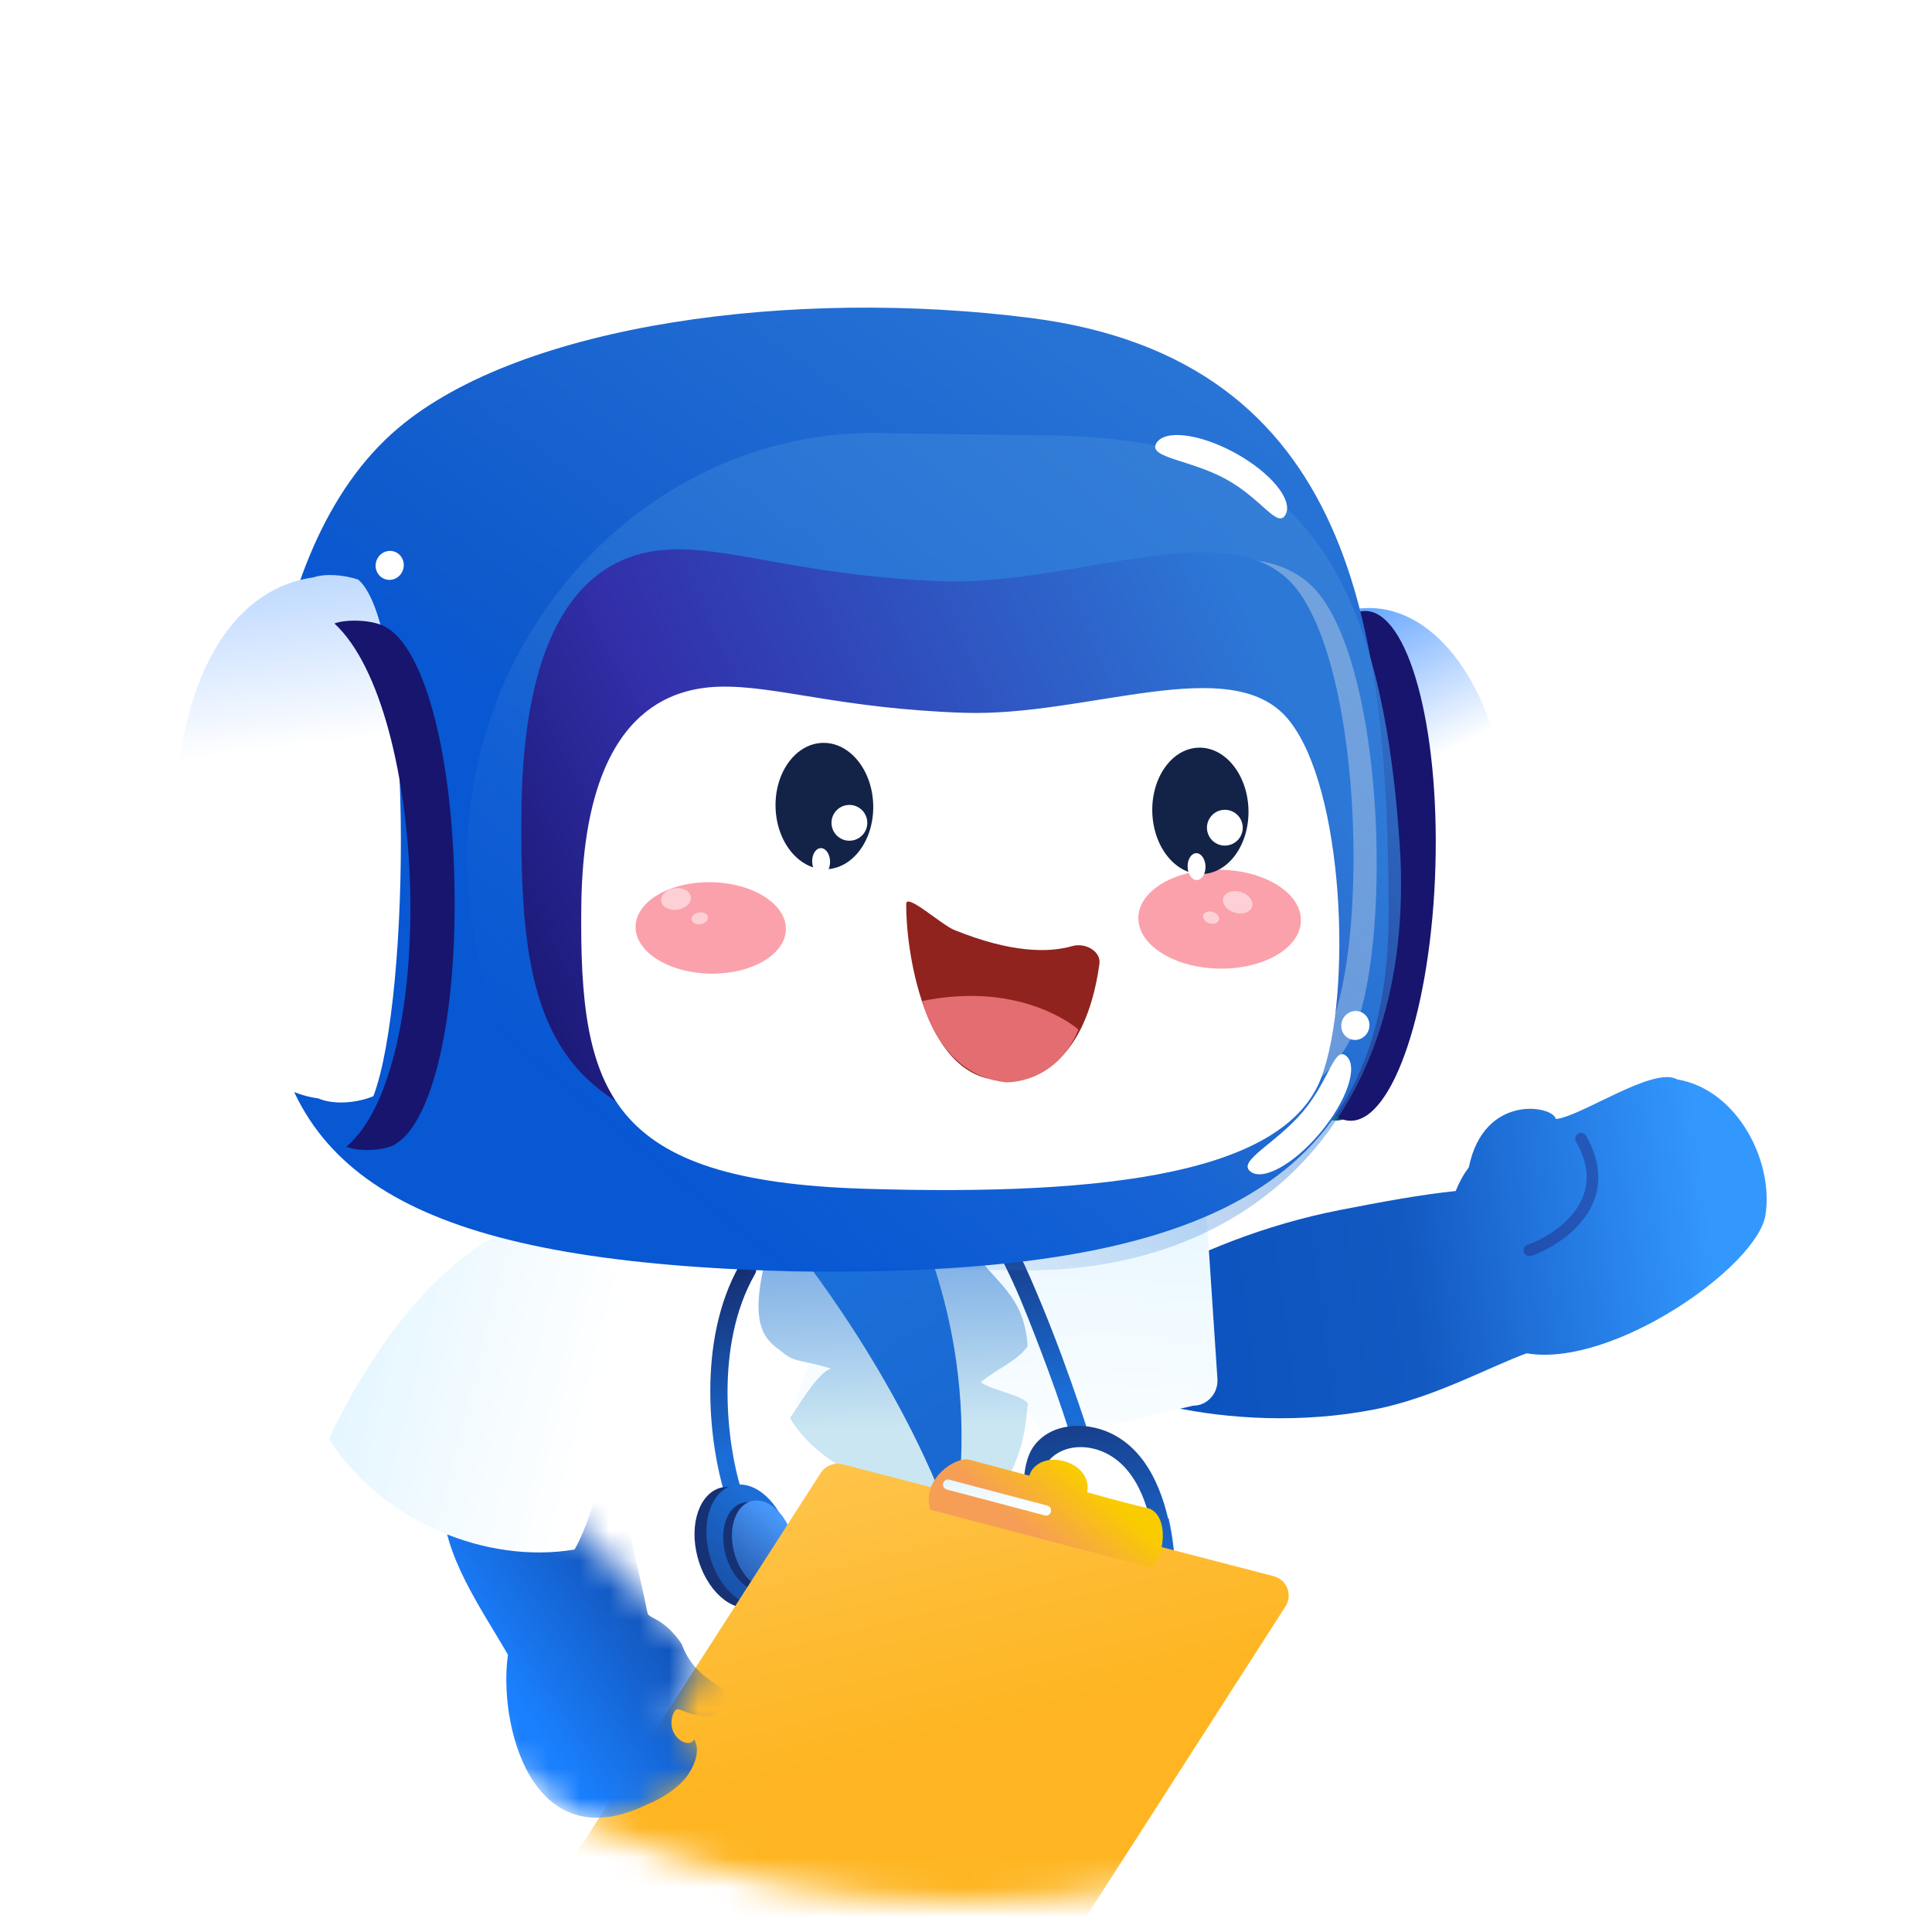
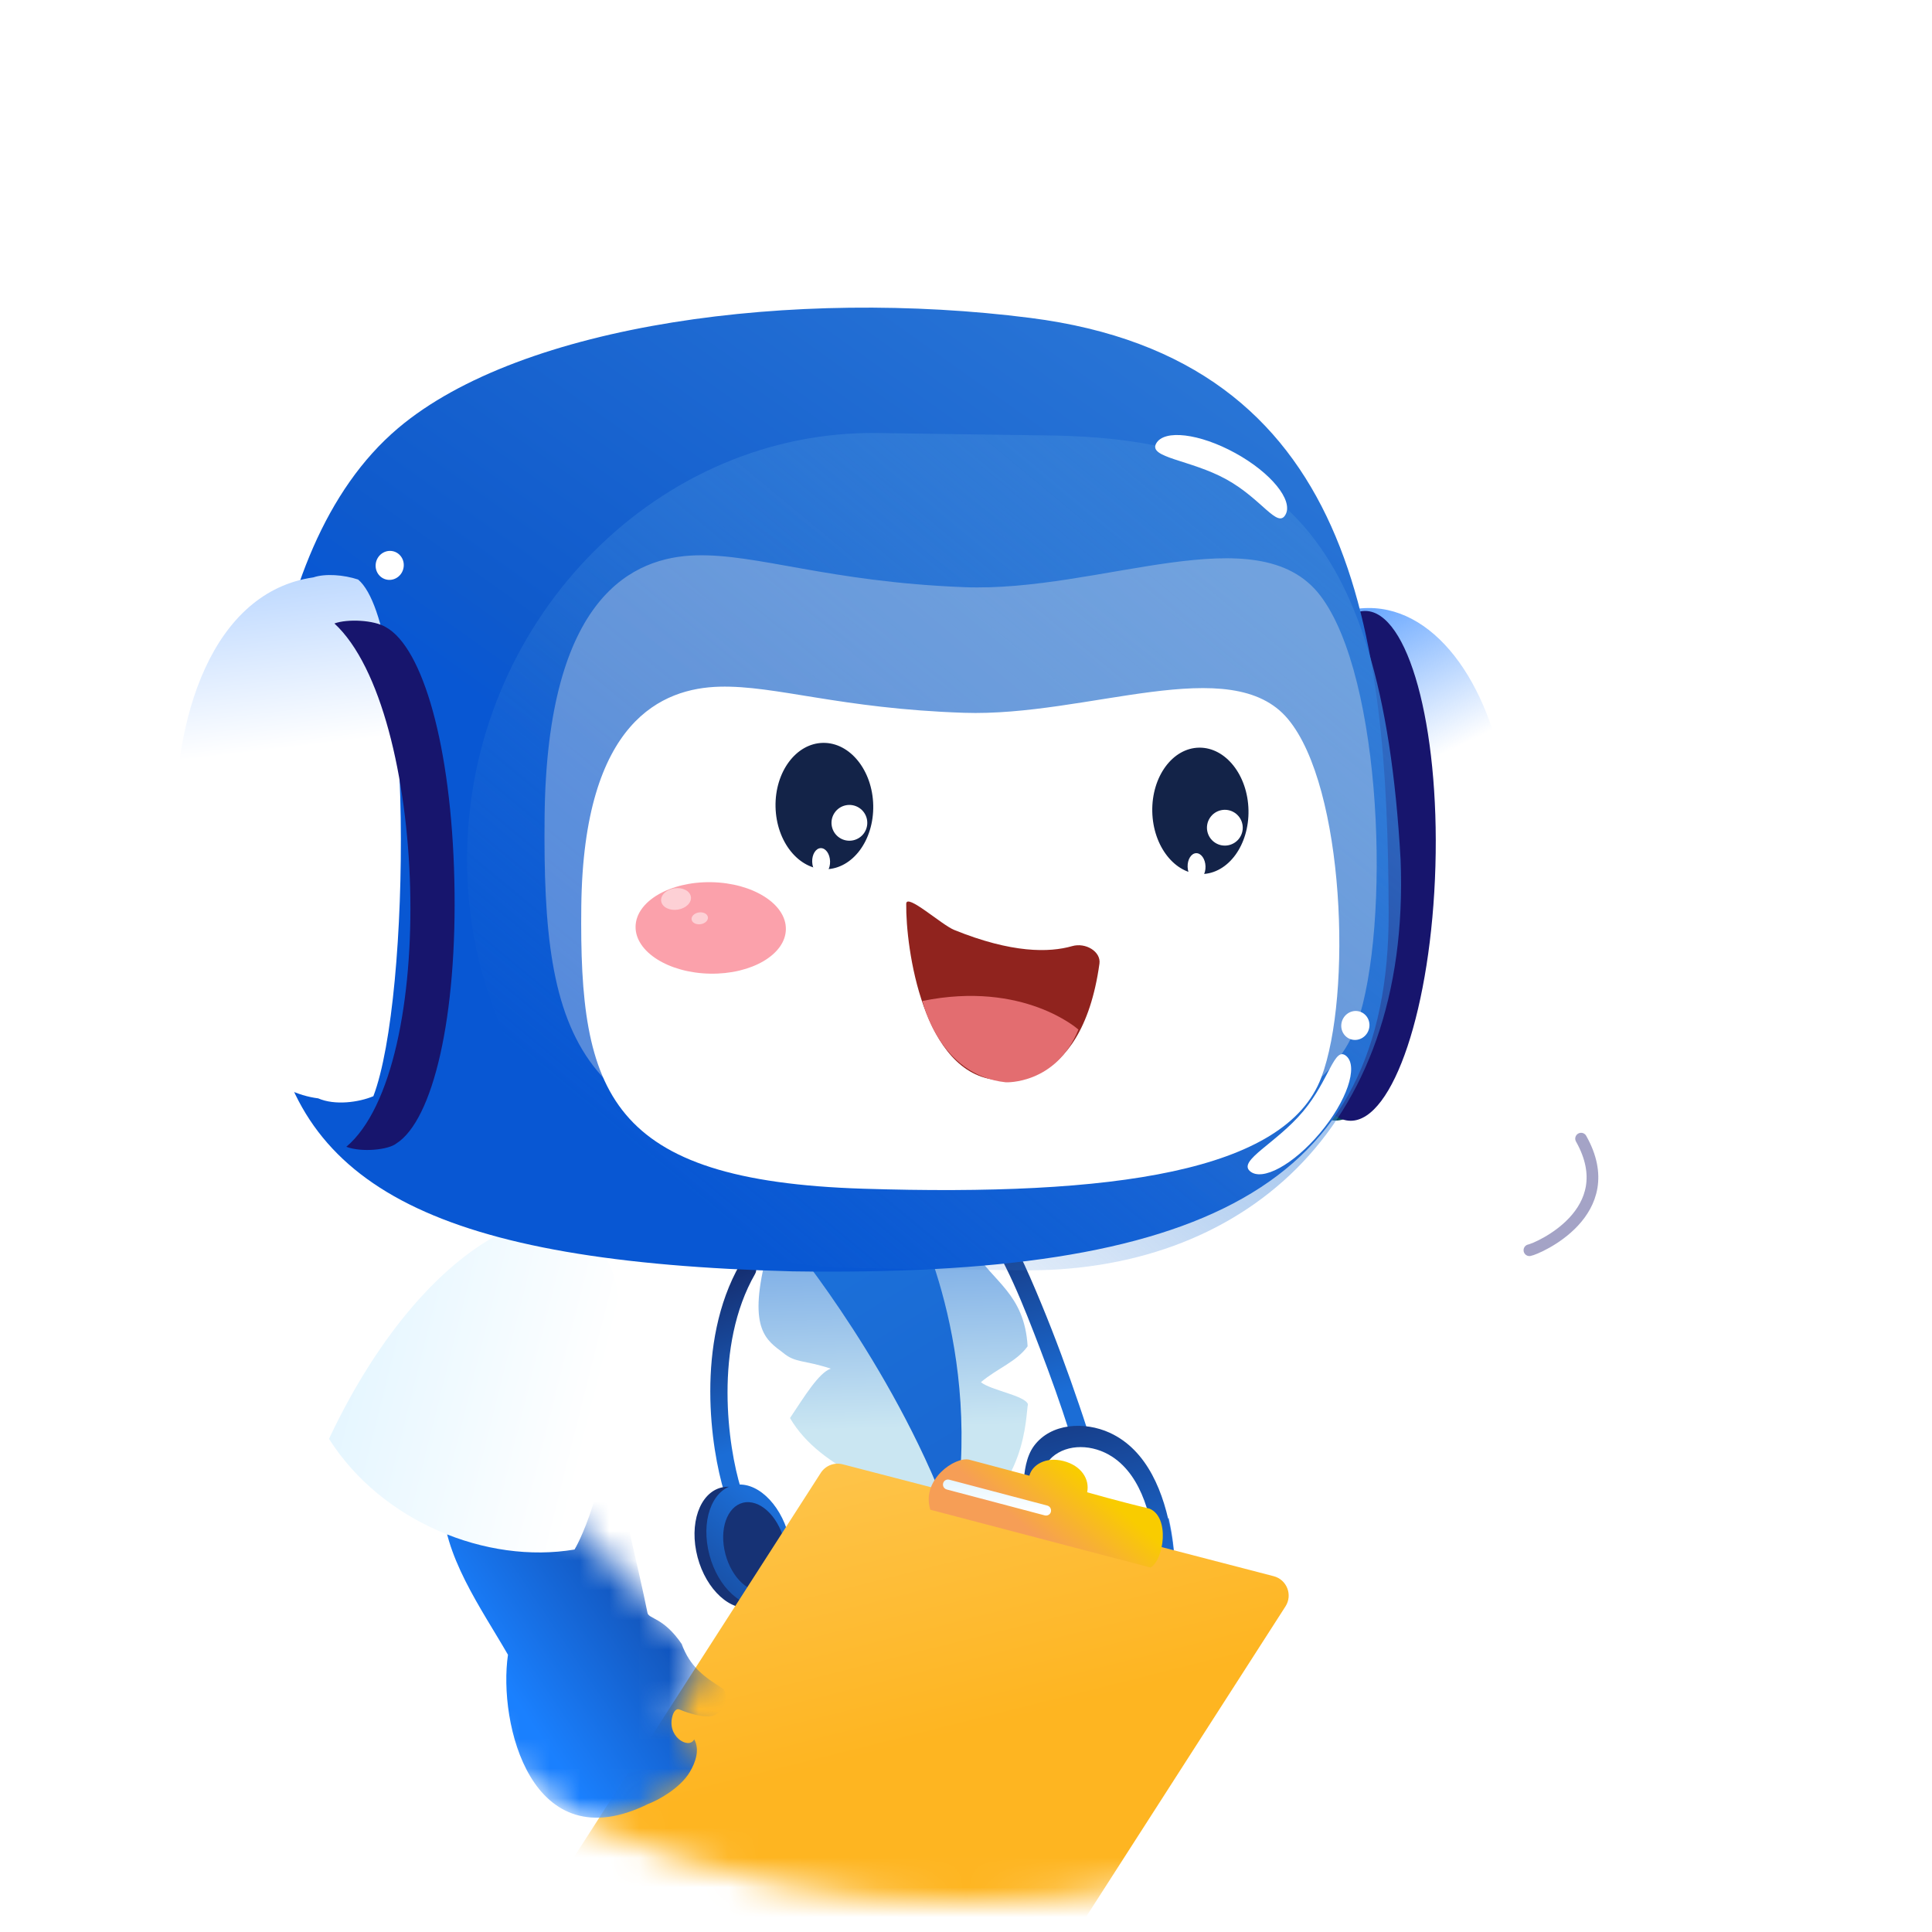
<svg xmlns="http://www.w3.org/2000/svg" width="65" height="65" viewBox="0 0 65 65" fill="none">
  <mask id="mask0_14846_69688" style="mask-type:alpha" maskUnits="userSpaceOnUse" x="0" y="0" width="65" height="65">
    <circle cx="32.5" cy="32.018" r="32" fill="#D9D9D9" />
  </mask>
  <g mask="url(#mask0_14846_69688)">
    <circle cx="32.5" cy="32.018" r="32" fill="white" />
-     <path d="M45.053 40.715C46.502 40.431 47.821 40.19 48.976 40.07C49.055 39.876 49.144 39.689 49.251 39.515C49.302 39.431 49.36 39.353 49.417 39.274C49.928 36.76 52.277 37.205 52.343 37.649C53.196 37.569 55.631 35.858 56.427 36.315C58.48 36.663 59.68 39.103 59.397 40.879C59.119 42.614 54.256 46.024 51.365 45.531C50.176 45.953 48.261 47.023 46.258 47.416C41.322 48.384 36.375 46.785 36.042 45.767C35.629 44.502 40.117 41.682 45.053 40.715Z" fill="url(#paint0_linear_14846_69688)" />
    <g filter="url(#filter0_i_14846_69688)">
-       <path d="M35.72 42.456L46.43 39.409C46.912 39.272 47.389 39.62 47.422 40.134L47.905 47.39C47.938 47.877 47.559 48.294 47.09 48.291L32.464 51.644L35.72 42.456Z" fill="url(#paint1_linear_14846_69688)" />
-     </g>
+       </g>
    <path d="M51.456 42.062C51.711 42.017 54.596 40.793 53.194 38.309" stroke="#221F73" stroke-opacity="0.41" stroke-width="0.394" stroke-miterlimit="10" stroke-linecap="round" />
    <g filter="url(#filter1_i_14846_69688)">
      <path d="M36.987 42.63C42.106 48.853 41.87 60.782 43.554 67.649C42.874 72.27 25.533 77.147 13.059 69.33C15.936 63.322 13.936 49.76 20.949 42.777L36.987 42.63Z" fill="url(#paint2_linear_14846_69688)" />
    </g>
    <path d="M32.933 65.017C32.277 64.166 32.49 52.673 32.242 51.458C32.674 52.213 32.513 63.785 33.687 65.065L32.933 65.017Z" fill="url(#paint3_linear_14846_69688)" />
    <path d="M32.758 42.049C33.373 43.108 34.471 43.516 34.573 45.295C34.195 45.819 33.571 46.023 33.001 46.502C33.334 46.775 34.476 46.948 34.584 47.242C34.504 47.607 34.567 50.201 32.075 51.402C30.009 50.053 27.641 49.518 26.579 47.709C27.063 46.984 27.55 46.181 27.951 46.047C27.026 45.743 26.762 45.863 26.34 45.508C25.803 45.097 25.166 44.743 25.757 42.359L32.758 42.049Z" fill="url(#paint4_linear_14846_69688)" />
    <path d="M26.662 41.863C26.662 41.863 30.264 46.253 32.077 51.403C33.163 45.377 30.661 40.726 30.661 40.726L26.662 41.863Z" fill="url(#paint5_linear_14846_69688)" />
    <path d="M35.978 48.172C35.678 47.233 35.345 46.301 34.995 45.387C34.445 43.951 33.815 42.314 32.966 41.171C32.609 40.689 32.963 40.052 33.318 40.531C34.011 41.465 34.554 42.701 35.034 43.863C35.499 44.986 35.923 46.138 36.317 47.298C36.398 47.535 36.477 47.771 36.553 48.008C36.757 48.639 36.181 48.803 35.978 48.172Z" fill="url(#paint6_linear_14846_69688)" />
    <path fill-rule="evenodd" clip-rule="evenodd" d="M25.297 42.442C25.157 42.351 24.98 42.39 24.901 42.528C24.138 43.857 23.896 45.418 23.897 46.815C23.897 48.212 24.14 49.469 24.369 50.21C24.419 50.37 24.582 50.467 24.735 50.426C24.887 50.385 24.97 50.221 24.921 50.061C24.711 49.38 24.477 48.186 24.477 46.853C24.476 45.519 24.708 44.071 25.405 42.858C25.484 42.719 25.436 42.533 25.297 42.442Z" fill="url(#paint7_linear_14846_69688)" />
    <path d="M35.038 51.432C35.118 52.013 35.24 52.592 35.4 53.161C35.457 53.369 35.513 53.546 35.593 53.761C35.625 53.846 35.658 53.93 35.695 54.013C35.71 54.046 35.727 54.077 35.741 54.108C35.744 54.114 35.745 54.118 35.747 54.121C35.749 54.125 35.754 54.13 35.76 54.14C36.008 54.522 35.563 54.948 35.314 54.567C35.096 54.231 34.975 53.824 34.86 53.44C34.698 52.896 34.572 52.34 34.483 51.782C34.455 51.605 34.43 51.428 34.409 51.249L35.014 51.245C35.022 51.306 35.03 51.369 35.038 51.432Z" fill="url(#paint8_linear_14846_69688)" />
    <path d="M39.322 51.082C39.355 51.235 39.386 51.387 39.412 51.54C39.526 52.216 39.567 52.908 39.45 53.558C39.409 53.787 39.345 54.04 39.227 54.226C39.002 54.576 38.474 54.133 38.7 53.782C38.717 53.754 38.731 53.721 38.747 53.69C38.692 53.803 38.755 53.664 38.767 53.63C38.786 53.572 38.803 53.513 38.817 53.452C38.86 53.279 38.873 53.183 38.888 52.975C38.906 52.728 38.903 52.477 38.883 52.226C38.854 51.863 38.801 51.473 38.714 51.087L39.322 51.082Z" fill="url(#paint9_linear_14846_69688)" />
    <path d="M38.686 53.888C38.705 53.86 38.718 53.826 38.734 53.796C38.678 53.909 38.743 53.77 38.755 53.735C38.774 53.677 38.792 53.617 38.806 53.556C38.85 53.382 38.863 53.285 38.878 53.075C38.896 52.827 38.893 52.574 38.873 52.322C38.778 51.147 38.445 49.687 37.428 49.016C36.769 48.582 35.913 48.567 35.396 49.026C35.297 49.114 35.228 49.219 35.185 49.35C35.122 49.54 35.096 49.701 35.079 49.905C35.04 50.394 35.081 50.895 35.152 51.392C35.235 51.981 35.361 52.568 35.528 53.144C35.588 53.355 35.646 53.534 35.729 53.752C35.762 53.838 35.797 53.923 35.835 54.008C35.851 54.041 35.868 54.072 35.883 54.104C35.928 54.199 35.852 54.06 35.903 54.136C36.161 54.523 35.698 54.955 35.438 54.568C35.211 54.228 35.086 53.815 34.967 53.427C34.798 52.876 34.667 52.313 34.575 51.748C34.478 51.163 34.413 50.562 34.435 49.981C34.453 49.509 34.527 48.996 34.79 48.642C35.358 47.879 36.487 47.816 37.334 48.203C38.609 48.787 39.171 50.234 39.409 51.63C39.525 52.311 39.566 53.008 39.447 53.663C39.405 53.893 39.34 54.148 39.22 54.336C38.993 54.689 38.457 54.242 38.686 53.888Z" fill="url(#paint10_linear_14846_69688)" />
    <path d="M39.423 54.216C39.483 53.916 39.374 53.412 39.004 53.349C38.634 53.288 38.212 53.867 38.273 54.198C38.334 54.532 38.832 54.9 39.071 54.72C39.31 54.54 39.423 54.216 39.423 54.216Z" fill="#163275" />
    <path d="M35.407 54.842C35.242 54.573 35.163 54.064 35.491 53.905C35.819 53.745 36.429 54.178 36.492 54.511C36.554 54.844 36.214 55.329 35.922 55.224C35.63 55.119 35.407 54.842 35.407 54.842Z" fill="#163275" />
    <ellipse cx="1.386" cy="2.07" rx="1.386" ry="2.07" transform="matrix(-0.995 0.092 0.192 0.983 25.783 49.897)" fill="#163275" />
    <ellipse cx="1.386" cy="2.07" rx="1.386" ry="2.07" transform="matrix(-0.995 0.092 0.192 0.983 26.182 49.822)" fill="url(#paint11_linear_14846_69688)" />
    <ellipse cx="1.024" cy="1.53" rx="1.024" ry="1.53" transform="matrix(-0.995 0.092 0.192 0.983 26.116 50.447)" fill="#163275" />
-     <ellipse cx="1.024" cy="1.53" rx="1.024" ry="1.53" transform="matrix(-0.995 0.092 0.192 0.983 26.41 50.39)" fill="url(#paint12_linear_14846_69688)" />
    <g filter="url(#filter2_i_14846_69688)">
      <path d="M42.465 53.029C42.909 53.144 43.111 53.659 42.863 54.045L32.372 70.379L17.399 66.492C16.954 66.377 16.753 65.861 17.001 65.475L27.228 49.553C27.386 49.308 27.683 49.192 27.965 49.265L42.465 53.029Z" fill="url(#paint13_linear_14846_69688)" />
    </g>
    <g filter="url(#filter3_i_14846_69688)">
      <path d="M31.299 51.04L38.71 52.985C39.161 52.715 39.365 51.289 38.672 51.003C37.643 50.759 36.576 50.453 36.576 50.453C36.667 50.02 36.387 49.56 35.784 49.403C35.181 49.245 34.725 49.534 34.632 49.895L32.611 49.357C32.14 49.24 30.984 50.021 31.299 51.04Z" fill="url(#paint14_linear_14846_69688)" />
    </g>
    <g filter="url(#filter4_i_14846_69688)">
      <path d="M37.099 51.443C37.095 51.465 37.085 51.486 37.071 51.504C37.058 51.522 37.041 51.537 37.022 51.547C36.985 51.569 36.94 51.575 36.898 51.566L33.594 50.693C33.562 50.684 33.533 50.666 33.511 50.641C33.488 50.615 33.474 50.584 33.47 50.55C33.467 50.529 33.468 50.506 33.474 50.485C33.479 50.463 33.488 50.443 33.502 50.425C33.514 50.407 33.531 50.393 33.55 50.382C33.569 50.37 33.59 50.363 33.612 50.359C33.634 50.356 33.657 50.358 33.678 50.363L36.98 51.235C37.023 51.247 37.06 51.276 37.082 51.314C37.104 51.354 37.11 51.4 37.099 51.444L37.099 51.443Z" fill="url(#paint15_linear_14846_69688)" />
    </g>
    <mask id="mask1_14846_69688" style="mask-type:alpha" maskUnits="userSpaceOnUse" x="12" y="49" width="13" height="13">
      <path d="M22.631 57.619L23.737 55.872L17.756 49.718L12.678 50.038C12.825 51.358 13.126 54.181 13.158 54.916C13.19 55.652 17.623 59.941 19.835 61.994L24.273 59.475L22.631 57.619Z" fill="#D9D9D9" />
    </mask>
    <g mask="url(#mask1_14846_69688)">
      <path d="M14.89 50.477L20.288 47.479C20.58 49.046 21.527 52.959 21.784 54.263C21.824 54.47 22.325 54.413 22.933 55.308C22.916 55.262 22.964 55.354 22.933 55.308C23.221 56.08 23.663 56.401 24.355 56.834C24.546 57.261 24.257 57.757 23.802 57.747C23.566 57.741 23.256 57.676 22.852 57.511C22.761 57.475 22.684 57.574 22.647 57.662C22.374 58.412 23.181 58.878 23.355 58.519C23.551 58.857 23.401 59.298 23.203 59.625C22.883 60.157 22.154 60.563 21.809 60.691C17.871 62.635 16.755 57.977 17.09 55.673C16.193 54.114 14.884 52.31 14.89 50.477Z" fill="url(#paint16_linear_14846_69688)" />
    </g>
    <g filter="url(#filter5_i_14846_69688)">
      <path d="M20.048 42.389C17.954 43.376 15.752 45.826 14.066 49.407C15.837 52.202 19.38 53.632 22.326 53.131C22.326 53.131 23.506 51.236 23.736 46.859C24.423 41.501 21.463 42.552 20.048 42.389Z" fill="url(#paint17_linear_14846_69688)" />
    </g>
    <g filter="url(#filter6_i_14846_69688)">
      <path d="M40.868 29.023C41.022 24.27 43.373 20.436 46.12 20.457C48.867 20.479 50.97 24.35 50.816 29.102C50.663 33.855 48.312 37.69 45.565 37.668C42.818 37.646 40.715 33.776 40.868 29.023Z" fill="white" />
    </g>
    <path d="M46.045 20.456C43.266 20.465 40.901 24.339 40.764 29.11C40.752 29.527 40.758 29.937 40.779 30.339L50.726 26.867C50.264 23.169 48.379 20.449 46.045 20.456Z" fill="url(#paint18_linear_14846_69688)" />
    <path d="M42.577 29.111C42.714 24.375 43.992 20.541 45.433 20.549C46.873 20.556 47.93 24.401 47.794 29.138C47.657 33.874 46.379 37.708 44.938 37.7C43.498 37.693 42.441 33.847 42.577 29.111Z" fill="#084B59" />
    <path d="M43.077 29.117C43.213 24.381 44.492 20.547 45.932 20.555C47.373 20.562 48.43 24.408 48.293 29.144C48.157 33.881 46.878 37.714 45.438 37.707C43.997 37.7 42.94 33.854 43.077 29.117Z" fill="#17156D" />
    <g filter="url(#filter7_i_14846_69688)">
      <path d="M35.436 11.468C46.384 12.863 47.462 22.099 47.492 31.459C47.524 40.819 41.048 43.748 27.431 43.545C15.589 43.24 10.74 40.733 9.906 34.854C9.073 28.976 9.265 19.325 14.162 15.18C18.337 11.647 27.52 10.458 35.436 11.468Z" fill="url(#paint19_linear_14846_69688)" />
    </g>
    <path d="M28.596 42.658L34.343 42.738C41.675 42.841 47.479 38.119 47.122 28.932C46.482 17.483 42.622 14.753 35.278 14.65L29.531 14.569C22.199 14.466 15.985 20.695 15.722 28.413C15.457 36.145 21.251 42.554 28.596 42.658Z" fill="url(#paint20_linear_14846_69688)" />
    <path opacity="0.34" d="M45.654 34.449C46.796 31.151 46.515 22.774 44.417 20.034C42.32 17.295 37.016 19.932 32.446 19.755C27.877 19.578 25.501 18.63 23.419 18.684C21.337 18.739 18.395 20.005 18.322 27.498C18.249 34.992 19.308 38.531 28.735 38.877C37.975 39.217 44.344 38.228 45.654 34.449Z" fill="#EDECED" />
    <g filter="url(#filter8_i_14846_69688)">
-       <path d="M45.647 35.021C46.788 31.723 46.508 23.346 44.41 20.606C42.312 17.867 37.008 20.503 32.439 20.326C27.87 20.149 25.493 19.202 23.412 19.256C21.33 19.31 18.388 20.576 18.315 28.07C18.242 35.563 19.3 39.102 28.728 39.449C37.967 39.789 44.337 38.8 45.647 35.021Z" fill="url(#paint21_linear_14846_69688)" />
-     </g>
+       </g>
    <g filter="url(#filter9_i_14846_69688)">
      <path d="M44.453 34.056C45.496 31.293 45.242 24.282 43.333 21.995C41.424 19.706 36.59 21.924 32.428 21.784C28.266 21.645 26.102 20.856 24.205 20.906C22.309 20.957 19.629 22.022 19.557 28.294C19.486 34.565 20.45 37.524 29.04 37.796C37.456 38.061 43.259 37.222 44.453 34.056Z" fill="white" />
    </g>
    <g filter="url(#filter10_f_14846_69688)">
      <path d="M41.253 16.124C42.455 16.784 42.982 17.798 43.25 17.314C43.517 16.831 42.76 15.902 41.558 15.242C40.356 14.582 39.164 14.438 38.897 14.922C38.63 15.406 40.051 15.464 41.253 16.124Z" fill="white" />
    </g>
    <g filter="url(#filter11_f_14846_69688)">
      <path d="M13.061 19.508C12.801 19.485 12.612 19.249 12.64 18.98C12.667 18.712 12.901 18.513 13.161 18.536C13.421 18.559 13.61 18.795 13.582 19.063C13.555 19.332 13.322 19.531 13.061 19.508Z" fill="white" />
    </g>
    <g filter="url(#filter12_f_14846_69688)">
      <path d="M43.839 37.395C44.735 36.327 44.891 35.174 45.299 35.533C45.705 35.892 45.307 37.05 44.411 38.118C43.514 39.186 42.458 39.76 42.052 39.401C41.645 39.043 42.942 38.463 43.839 37.395Z" fill="white" />
    </g>
    <g filter="url(#filter13_f_14846_69688)">
      <path d="M45.53 34.984C45.27 34.951 45.092 34.707 45.13 34.44C45.169 34.173 45.411 33.983 45.67 34.017C45.929 34.05 46.108 34.294 46.069 34.561C46.03 34.828 45.789 35.017 45.53 34.984Z" fill="white" />
    </g>
    <g opacity="0.8" filter="url(#filter14_f_14846_69688)">
      <path d="M21.383 31.174C21.396 30.324 22.538 29.655 23.934 29.68C25.331 29.706 26.453 30.415 26.44 31.264C26.428 32.114 25.285 32.783 23.889 32.758C22.492 32.732 21.371 32.023 21.383 31.174Z" fill="#FA8A96" />
    </g>
    <path opacity="0.5" d="M22.806 30.603C22.53 30.647 22.279 30.522 22.246 30.324C22.212 30.127 22.408 29.931 22.684 29.888C22.96 29.845 23.21 29.97 23.244 30.167C23.278 30.364 23.081 30.56 22.806 30.603Z" fill="white" />
    <path opacity="0.5" d="M23.576 31.093C23.425 31.116 23.287 31.048 23.269 30.939C23.25 30.831 23.358 30.723 23.509 30.699C23.66 30.676 23.798 30.744 23.816 30.853C23.835 30.962 23.727 31.069 23.576 31.093Z" fill="white" />
    <g opacity="0.8" filter="url(#filter15_f_14846_69688)">
-       <path d="M38.298 30.875C38.311 29.956 39.547 29.233 41.058 29.26C42.568 29.287 43.782 30.054 43.768 30.973C43.755 31.892 42.519 32.615 41.008 32.588C39.498 32.561 38.284 31.794 38.298 30.875Z" fill="#FA8A96" />
-     </g>
+       </g>
    <path d="M42.004 27.258C41.98 26.083 41.237 25.142 40.343 25.154C39.449 25.167 38.744 26.129 38.767 27.303C38.791 28.478 39.535 29.419 40.428 29.407C41.322 29.394 42.027 28.432 42.004 27.258Z" fill="#132348" />
    <circle cx="0.602" cy="0.602" r="0.602" transform="matrix(0.838 0.546 -0.546 0.838 41.033 27.014)" fill="white" />
    <ellipse cx="0.452" cy="0.301" rx="0.452" ry="0.301" transform="matrix(0.031 0.999 -1 0.031 40.544 28.695)" fill="white" />
    <path d="M29.379 27.096C29.355 25.922 28.6 24.98 27.693 24.993C26.785 25.006 26.069 25.968 26.092 27.142C26.116 28.317 26.87 29.258 27.778 29.245C28.686 29.233 29.402 28.27 29.379 27.096Z" fill="#132348" />
    <circle cx="0.602" cy="0.602" r="0.602" transform="matrix(0.838 0.546 -0.546 0.838 28.401 26.85)" fill="white" />
    <ellipse cx="0.452" cy="0.301" rx="0.452" ry="0.301" transform="matrix(0.031 0.999 -1 0.031 27.913 28.525)" fill="white" />
    <path d="M36.068 31.832C35.301 32.051 34.048 32.075 32.104 31.287C31.677 31.115 30.494 30.037 30.489 30.408C30.469 31.878 31.052 36.154 33.568 36.336C33.568 36.336 36.366 36.904 36.99 32.42C37.045 32.019 36.529 31.699 36.068 31.832Z" fill="#90231E" />
    <path d="M36.282 34.639C36.282 34.639 34.444 32.983 31.035 33.676C31.035 33.676 31.583 36.176 33.842 36.413C33.842 36.413 35.526 36.491 36.282 34.639Z" fill="#E36D70" />
    <path opacity="0.5" d="M41.526 30.701C41.792 30.785 42.059 30.699 42.122 30.509C42.184 30.318 42.02 30.096 41.754 30.012C41.488 29.928 41.221 30.014 41.158 30.204C41.095 30.394 41.26 30.617 41.526 30.701Z" fill="white" />
    <path opacity="0.5" d="M40.683 31.062C40.829 31.108 40.975 31.061 41.01 30.956C41.044 30.852 40.954 30.73 40.808 30.683C40.662 30.637 40.516 30.685 40.481 30.789C40.447 30.894 40.537 31.016 40.683 31.062Z" fill="white" />
    <g filter="url(#filter16_i_14846_69688)">
      <path d="M6.678 29.977C6.831 34.062 8.657 38.136 11.477 38.496C12.038 38.74 12.839 38.631 13.333 38.424C14.606 35.092 14.685 22.619 12.821 21.041C12.338 20.881 11.714 20.833 11.316 20.968C7.951 21.453 6.517 25.626 6.678 29.977Z" fill="url(#paint22_linear_14846_69688)" />
    </g>
    <path d="M11.651 38.583C12.184 38.781 13.07 38.679 13.326 38.477C14.573 37.695 15.393 34.194 15.286 29.605C15.182 25.103 14.226 21.785 12.98 21.099C12.585 20.858 11.685 20.816 11.251 20.976C14.393 23.877 14.77 35.95 11.651 38.583Z" fill="#17156D" />
  </g>
  <defs>
    <filter id="filter0_i_14846_69688" x="28.469" y="38.38" width="19.438" height="13.264" filterUnits="userSpaceOnUse" color-interpolation-filters="sRGB">
      <feFlood flood-opacity="0" result="BackgroundImageFix" />
      <feBlend mode="normal" in="SourceGraphic" in2="BackgroundImageFix" result="shape" />
      <feColorMatrix in="SourceAlpha" type="matrix" values="0 0 0 0 0 0 0 0 0 0 0 0 0 0 0 0 0 0 127 0" result="hardAlpha" />
      <feOffset dx="-6.946" dy="-0.999" />
      <feGaussianBlur stdDeviation="1.998" />
      <feComposite in2="hardAlpha" operator="arithmetic" k2="-1" k3="1" />
      <feColorMatrix type="matrix" values="0 0 0 0 0.765 0 0 0 0 0.91 0 0 0 0 1 0 0 0 1 0" />
      <feBlend mode="normal" in2="shape" result="effect1_innerShadow_14846_69688" />
    </filter>
    <filter id="filter1_i_14846_69688" x="10.408" y="42.63" width="33.147" height="35.398" filterUnits="userSpaceOnUse" color-interpolation-filters="sRGB">
      <feFlood flood-opacity="0" result="BackgroundImageFix" />
      <feBlend mode="normal" in="SourceGraphic" in2="BackgroundImageFix" result="shape" />
      <feColorMatrix in="SourceAlpha" type="matrix" values="0 0 0 0 0 0 0 0 0 0 0 0 0 0 0 0 0 0 127 0" result="hardAlpha" />
      <feOffset dx="-2.651" dy="4.575" />
      <feGaussianBlur stdDeviation="2.287" />
      <feComposite in2="hardAlpha" operator="arithmetic" k2="-1" k3="1" />
      <feColorMatrix type="matrix" values="0 0 0 0 0.765 0 0 0 0 0.91 0 0 0 0 1 0 0 0 1 0" />
      <feBlend mode="normal" in2="shape" result="effect1_innerShadow_14846_69688" />
    </filter>
    <filter id="filter2_i_14846_69688" x="16.894" y="49.243" width="26.463" height="21.136" filterUnits="userSpaceOnUse" color-interpolation-filters="sRGB">
      <feFlood flood-opacity="0" result="BackgroundImageFix" />
      <feBlend mode="normal" in="SourceGraphic" in2="BackgroundImageFix" result="shape" />
      <feColorMatrix in="SourceAlpha" type="matrix" values="0 0 0 0 0 0 0 0 0 0 0 0 0 0 0 0 0 0 127 0" result="hardAlpha" />
      <feOffset dx="0.386" />
      <feGaussianBlur stdDeviation="0.251" />
      <feComposite in2="hardAlpha" operator="arithmetic" k2="-1" k3="1" />
      <feColorMatrix type="matrix" values="0 0 0 0 1 0 0 0 0 0.604 0 0 0 0 0.28 0 0 0 0.84 0" />
      <feBlend mode="normal" in2="shape" result="effect1_innerShadow_14846_69688" />
    </filter>
    <filter id="filter3_i_14846_69688" x="31.245" y="49.099" width="7.877" height="3.887" filterUnits="userSpaceOnUse" color-interpolation-filters="sRGB">
      <feFlood flood-opacity="0" result="BackgroundImageFix" />
      <feBlend mode="normal" in="SourceGraphic" in2="BackgroundImageFix" result="shape" />
      <feColorMatrix in="SourceAlpha" type="matrix" values="0 0 0 0 0 0 0 0 0 0 0 0 0 0 0 0 0 0 127 0" result="hardAlpha" />
      <feOffset dy="-0.247" />
      <feGaussianBlur stdDeviation="0.483" />
      <feComposite in2="hardAlpha" operator="arithmetic" k2="-1" k3="1" />
      <feColorMatrix type="matrix" values="0 0 0 0 0 0 0 0 0 0 0 0 0 0 0 0 0 0 0.6 0" />
      <feBlend mode="overlay" in2="shape" result="effect1_innerShadow_14846_69688" />
    </filter>
    <filter id="filter4_i_14846_69688" x="31.725" y="49.777" width="5.379" height="1.794" filterUnits="userSpaceOnUse" color-interpolation-filters="sRGB">
      <feFlood flood-opacity="0" result="BackgroundImageFix" />
      <feBlend mode="normal" in="SourceGraphic" in2="BackgroundImageFix" result="shape" />
      <feColorMatrix in="SourceAlpha" type="matrix" values="0 0 0 0 0 0 0 0 0 0 0 0 0 0 0 0 0 0 127 0" result="hardAlpha" />
      <feOffset dx="-1.743" dy="-0.581" />
      <feGaussianBlur stdDeviation="1.162" />
      <feComposite in2="hardAlpha" operator="arithmetic" k2="-1" k3="1" />
      <feColorMatrix type="matrix" values="0 0 0 0 0.765 0 0 0 0 0.91 0 0 0 0 1 0 0 0 1 0" />
      <feBlend mode="normal" in2="shape" result="effect1_innerShadow_14846_69688" />
    </filter>
    <filter id="filter5_i_14846_69688" x="11.069" y="41.39" width="12.768" height="11.84" filterUnits="userSpaceOnUse" color-interpolation-filters="sRGB">
      <feFlood flood-opacity="0" result="BackgroundImageFix" />
      <feBlend mode="normal" in="SourceGraphic" in2="BackgroundImageFix" result="shape" />
      <feColorMatrix in="SourceAlpha" type="matrix" values="0 0 0 0 0 0 0 0 0 0 0 0 0 0 0 0 0 0 127 0" result="hardAlpha" />
      <feOffset dx="-2.997" dy="-0.999" />
      <feGaussianBlur stdDeviation="1.998" />
      <feComposite in2="hardAlpha" operator="arithmetic" k2="-1" k3="1" />
      <feColorMatrix type="matrix" values="0 0 0 0 0.765 0 0 0 0 0.91 0 0 0 0 1 0 0 0 1 0" />
      <feBlend mode="normal" in2="shape" result="effect1_innerShadow_14846_69688" />
    </filter>
    <filter id="filter6_i_14846_69688" x="40.089" y="18.991" width="10.735" height="18.677" filterUnits="userSpaceOnUse" color-interpolation-filters="sRGB">
      <feFlood flood-opacity="0" result="BackgroundImageFix" />
      <feBlend mode="normal" in="SourceGraphic" in2="BackgroundImageFix" result="shape" />
      <feColorMatrix in="SourceAlpha" type="matrix" values="0 0 0 0 0 0 0 0 0 0 0 0 0 0 0 0 0 0 127 0" result="hardAlpha" />
      <feOffset dx="-0.772" dy="-1.543" />
      <feGaussianBlur stdDeviation="0.733" />
      <feComposite in2="hardAlpha" operator="arithmetic" k2="-1" k3="1" />
      <feColorMatrix type="matrix" values="0 0 0 0 0.796 0 0 0 0 0.922 0 0 0 0 1 0 0 0 1 0" />
      <feBlend mode="normal" in2="shape" result="effect1_innerShadow_14846_69688" />
    </filter>
    <filter id="filter7_i_14846_69688" x="8.756" y="10.35" width="38.736" height="33.205" filterUnits="userSpaceOnUse" color-interpolation-filters="sRGB">
      <feFlood flood-opacity="0" result="BackgroundImageFix" />
      <feBlend mode="normal" in="SourceGraphic" in2="BackgroundImageFix" result="shape" />
      <feColorMatrix in="SourceAlpha" type="matrix" values="0 0 0 0 0 0 0 0 0 0 0 0 0 0 0 0 0 0 127 0" result="hardAlpha" />
      <feOffset dx="-0.772" dy="-0.772" />
      <feGaussianBlur stdDeviation="1.543" />
      <feComposite in2="hardAlpha" operator="arithmetic" k2="-1" k3="1" />
      <feColorMatrix type="matrix" values="0 0 0 0 0 0 0 0 0 0.266 0 0 0 0 0.664 0 0 0 1 0" />
      <feBlend mode="normal" in2="shape" result="effect1_innerShadow_14846_69688" />
    </filter>
    <filter id="filter8_i_14846_69688" x="17.54" y="18.482" width="28.77" height="21.03" filterUnits="userSpaceOnUse" color-interpolation-filters="sRGB">
      <feFlood flood-opacity="0" result="BackgroundImageFix" />
      <feBlend mode="normal" in="SourceGraphic" in2="BackgroundImageFix" result="shape" />
      <feColorMatrix in="SourceAlpha" type="matrix" values="0 0 0 0 0 0 0 0 0 0 0 0 0 0 0 0 0 0 127 0" result="hardAlpha" />
      <feOffset dx="-0.772" dy="-0.772" />
      <feGaussianBlur stdDeviation="0.656" />
      <feComposite in2="hardAlpha" operator="arithmetic" k2="-1" k3="1" />
      <feColorMatrix type="matrix" values="0 0 0 0 0.094 0 0 0 0 0.086 0 0 0 0 0.451 0 0 0 1 0" />
      <feBlend mode="normal" in2="shape" result="effect1_innerShadow_14846_69688" />
    </filter>
    <filter id="filter9_i_14846_69688" x="19.554" y="20.904" width="25.506" height="18.575" filterUnits="userSpaceOnUse" color-interpolation-filters="sRGB">
      <feFlood flood-opacity="0" result="BackgroundImageFix" />
      <feBlend mode="normal" in="SourceGraphic" in2="BackgroundImageFix" result="shape" />
      <feColorMatrix in="SourceAlpha" type="matrix" values="0 0 0 0 0 0 0 0 0 0 0 0 0 0 0 0 0 0 127 0" result="hardAlpha" />
      <feOffset dy="2.197" />
      <feGaussianBlur stdDeviation="0.818" />
      <feComposite in2="hardAlpha" operator="arithmetic" k2="-1" k3="1" />
      <feColorMatrix type="matrix" values="0 0 0 0 0 0 0 0 0 0.17 0 0 0 0 0.746 0 0 0 0.24 0" />
      <feBlend mode="normal" in2="shape" result="effect1_innerShadow_14846_69688" />
    </filter>
    <filter id="filter10_f_14846_69688" x="34.27" y="10.041" width="13.628" height="11.995" filterUnits="userSpaceOnUse" color-interpolation-filters="sRGB">
      <feFlood flood-opacity="0" result="BackgroundImageFix" />
      <feBlend mode="normal" in="SourceGraphic" in2="BackgroundImageFix" result="shape" />
      <feGaussianBlur stdDeviation="2.297" result="effect1_foregroundBlur_14846_69688" />
    </filter>
    <filter id="filter11_f_14846_69688" x="8.043" y="13.939" width="10.137" height="10.165" filterUnits="userSpaceOnUse" color-interpolation-filters="sRGB">
      <feFlood flood-opacity="0" result="BackgroundImageFix" />
      <feBlend mode="normal" in="SourceGraphic" in2="BackgroundImageFix" result="shape" />
      <feGaussianBlur stdDeviation="2.297" result="effect1_foregroundBlur_14846_69688" />
    </filter>
    <filter id="filter12_f_14846_69688" x="37.08" y="30.572" width="13.271" height="13.83" filterUnits="userSpaceOnUse" color-interpolation-filters="sRGB">
      <feFlood flood-opacity="0" result="BackgroundImageFix" />
      <feBlend mode="normal" in="SourceGraphic" in2="BackgroundImageFix" result="shape" />
      <feGaussianBlur stdDeviation="2.447" result="effect1_foregroundBlur_14846_69688" />
    </filter>
    <filter id="filter13_f_14846_69688" x="40.231" y="29.119" width="10.738" height="10.763" filterUnits="userSpaceOnUse" color-interpolation-filters="sRGB">
      <feFlood flood-opacity="0" result="BackgroundImageFix" />
      <feBlend mode="normal" in="SourceGraphic" in2="BackgroundImageFix" result="shape" />
      <feGaussianBlur stdDeviation="2.447" result="effect1_foregroundBlur_14846_69688" />
    </filter>
    <filter id="filter14_f_14846_69688" x="19.322" y="27.619" width="9.18" height="7.201" filterUnits="userSpaceOnUse" color-interpolation-filters="sRGB">
      <feFlood flood-opacity="0" result="BackgroundImageFix" />
      <feBlend mode="normal" in="SourceGraphic" in2="BackgroundImageFix" result="shape" />
      <feGaussianBlur stdDeviation="1.031" result="effect1_foregroundBlur_14846_69688" />
    </filter>
    <filter id="filter15_f_14846_69688" x="36.237" y="27.198" width="9.593" height="7.452" filterUnits="userSpaceOnUse" color-interpolation-filters="sRGB">
      <feFlood flood-opacity="0" result="BackgroundImageFix" />
      <feBlend mode="normal" in="SourceGraphic" in2="BackgroundImageFix" result="shape" />
      <feGaussianBlur stdDeviation="1.031" result="effect1_foregroundBlur_14846_69688" />
    </filter>
    <filter id="filter16_i_14846_69688" x="5.894" y="19.423" width="8.365" height="19.213" filterUnits="userSpaceOnUse" color-interpolation-filters="sRGB">
      <feFlood flood-opacity="0" result="BackgroundImageFix" />
      <feBlend mode="normal" in="SourceGraphic" in2="BackgroundImageFix" result="shape" />
      <feColorMatrix in="SourceAlpha" type="matrix" values="0 0 0 0 0 0 0 0 0 0 0 0 0 0 0 0 0 0 127 0" result="hardAlpha" />
      <feOffset dx="-0.772" dy="-1.543" />
      <feGaussianBlur stdDeviation="0.733" />
      <feComposite in2="hardAlpha" operator="arithmetic" k2="-1" k3="1" />
      <feColorMatrix type="matrix" values="0 0 0 0 0.796 0 0 0 0 0.922 0 0 0 0 1 0 0 0 1 0" />
      <feBlend mode="normal" in2="shape" result="effect1_innerShadow_14846_69688" />
    </filter>
    <linearGradient id="paint0_linear_14846_69688" x1="56.98" y1="36.424" x2="35.685" y2="39.24" gradientUnits="userSpaceOnUse">
      <stop stop-color="#3398FE" />
      <stop offset="0.481" stop-color="#1359C2" />
      <stop offset="1" stop-color="#0A50BE" />
    </linearGradient>
    <linearGradient id="paint1_linear_14846_69688" x1="39.972" y1="52.159" x2="40.876" y2="38.981" gradientUnits="userSpaceOnUse">
      <stop stop-color="white" />
      <stop offset="1" stop-color="#E5F6FF" />
    </linearGradient>
    <linearGradient id="paint2_linear_14846_69688" x1="27.553" y1="68.925" x2="29.468" y2="43.417" gradientUnits="userSpaceOnUse">
      <stop stop-color="white" />
      <stop offset="1" stop-color="white" />
    </linearGradient>
    <linearGradient id="paint3_linear_14846_69688" x1="32.555" y1="51.463" x2="33.712" y2="64.276" gradientUnits="userSpaceOnUse">
      <stop stop-color="#549BFF" />
      <stop offset="0.882" stop-color="#549BFF" stop-opacity="0" />
    </linearGradient>
    <linearGradient id="paint4_linear_14846_69688" x1="27.148" y1="33.299" x2="27.599" y2="48.114" gradientUnits="userSpaceOnUse">
      <stop stop-color="#0858D4" />
      <stop offset="1" stop-color="#CAE6F2" />
    </linearGradient>
    <linearGradient id="paint5_linear_14846_69688" x1="28.61" y1="41.536" x2="37.48" y2="55.995" gradientUnits="userSpaceOnUse">
      <stop stop-color="#1B70D9" />
      <stop offset="0.879" stop-color="#1961CC" />
      <stop offset="1" stop-color="#1865DC" />
    </linearGradient>
    <linearGradient id="paint6_linear_14846_69688" x1="33.666" y1="40.229" x2="35.261" y2="46.97" gradientUnits="userSpaceOnUse">
      <stop stop-color="#152C6D" />
      <stop offset="1" stop-color="#1B6DD6" />
    </linearGradient>
    <linearGradient id="paint7_linear_14846_69688" x1="23.555" y1="42.939" x2="25.595" y2="48.489" gradientUnits="userSpaceOnUse">
      <stop stop-color="#152C6D" />
      <stop offset="1" stop-color="#1B6DD6" />
    </linearGradient>
    <linearGradient id="paint8_linear_14846_69688" x1="34.526" y1="53.081" x2="35.329" y2="52.886" gradientUnits="userSpaceOnUse">
      <stop stop-color="#D3E7FF" />
      <stop offset="1" stop-color="#4086EF" />
    </linearGradient>
    <linearGradient id="paint9_linear_14846_69688" x1="37.957" y1="52.913" x2="39.409" y2="52.552" gradientUnits="userSpaceOnUse">
      <stop stop-color="#D3E7FF" />
      <stop offset="1" stop-color="#4086EF" />
    </linearGradient>
    <linearGradient id="paint10_linear_14846_69688" x1="35.447" y1="45.767" x2="36.986" y2="53.413" gradientUnits="userSpaceOnUse">
      <stop stop-color="#152C6D" />
      <stop offset="1" stop-color="#1B6DD6" />
    </linearGradient>
    <linearGradient id="paint11_linear_14846_69688" x1="3.382" y1="5.332" x2="-0.445" y2="1.992" gradientUnits="userSpaceOnUse">
      <stop stop-color="#17418D" />
      <stop offset="1" stop-color="#1C6ED7" />
    </linearGradient>
    <linearGradient id="paint12_linear_14846_69688" x1="2.498" y1="3.941" x2="-0.33" y2="1.474" gradientUnits="userSpaceOnUse">
      <stop stop-color="#17418D" />
      <stop offset="1" stop-color="#4896F9" />
    </linearGradient>
    <linearGradient id="paint13_linear_14846_69688" x1="27.592" y1="59.395" x2="22.732" y2="40.025" gradientUnits="userSpaceOnUse">
      <stop stop-color="#FEB521" />
      <stop offset="1" stop-color="#FFD374" />
    </linearGradient>
    <linearGradient id="paint14_linear_14846_69688" x1="33.942" y1="51.165" x2="35.598" y2="49.228" gradientUnits="userSpaceOnUse">
      <stop stop-color="#F69E56" />
      <stop offset="1" stop-color="#F9CC00" />
    </linearGradient>
    <linearGradient id="paint15_linear_14846_69688" x1="35.326" y1="51.473" x2="35.326" y2="50.356" gradientUnits="userSpaceOnUse">
      <stop stop-color="white" />
      <stop offset="1" stop-color="#E5F6FF" />
    </linearGradient>
    <linearGradient id="paint16_linear_14846_69688" x1="17.752" y1="57.795" x2="22.36" y2="54.686" gradientUnits="userSpaceOnUse">
      <stop stop-color="#1A80FE" />
      <stop offset="0.88" stop-color="#1359C2" />
      <stop offset="1" stop-color="#0A50BE" />
    </linearGradient>
    <linearGradient id="paint17_linear_14846_69688" x1="23.081" y1="48.175" x2="14.883" y2="46.113" gradientUnits="userSpaceOnUse">
      <stop stop-color="white" />
      <stop offset="1" stop-color="#E5F6FF" />
    </linearGradient>
    <linearGradient id="paint18_linear_14846_69688" x1="43.93" y1="20.57" x2="46.684" y2="26.266" gradientUnits="userSpaceOnUse">
      <stop stop-color="#549BFF" />
      <stop offset="1" stop-color="#549BFF" stop-opacity="0" />
    </linearGradient>
    <linearGradient id="paint19_linear_14846_69688" x1="41.699" y1="10.589" x2="26.878" y2="31.442" gradientUnits="userSpaceOnUse">
      <stop stop-color="#2C78D7" />
      <stop offset="0.88" stop-color="#0F5ACC" />
      <stop offset="1" stop-color="#0857D3" />
    </linearGradient>
    <linearGradient id="paint20_linear_14846_69688" x1="47.389" y1="16.8" x2="26.107" y2="42.546" gradientUnits="userSpaceOnUse">
      <stop stop-color="#357FD8" />
      <stop offset="1" stop-color="#357FD8" stop-opacity="0" />
    </linearGradient>
    <linearGradient id="paint21_linear_14846_69688" x1="46.471" y1="21.464" x2="17.159" y2="35.233" gradientUnits="userSpaceOnUse">
      <stop offset="0.1" stop-color="#2C78D7" />
      <stop offset="0.7" stop-color="#322FA9" />
      <stop offset="1" stop-color="#17156D" />
    </linearGradient>
    <linearGradient id="paint22_linear_14846_69688" x1="12.946" y1="26.427" x2="11.778" y2="16.508" gradientUnits="userSpaceOnUse">
      <stop stop-color="white" />
      <stop offset="1" stop-color="#8DBCFE" />
    </linearGradient>
  </defs>
</svg>